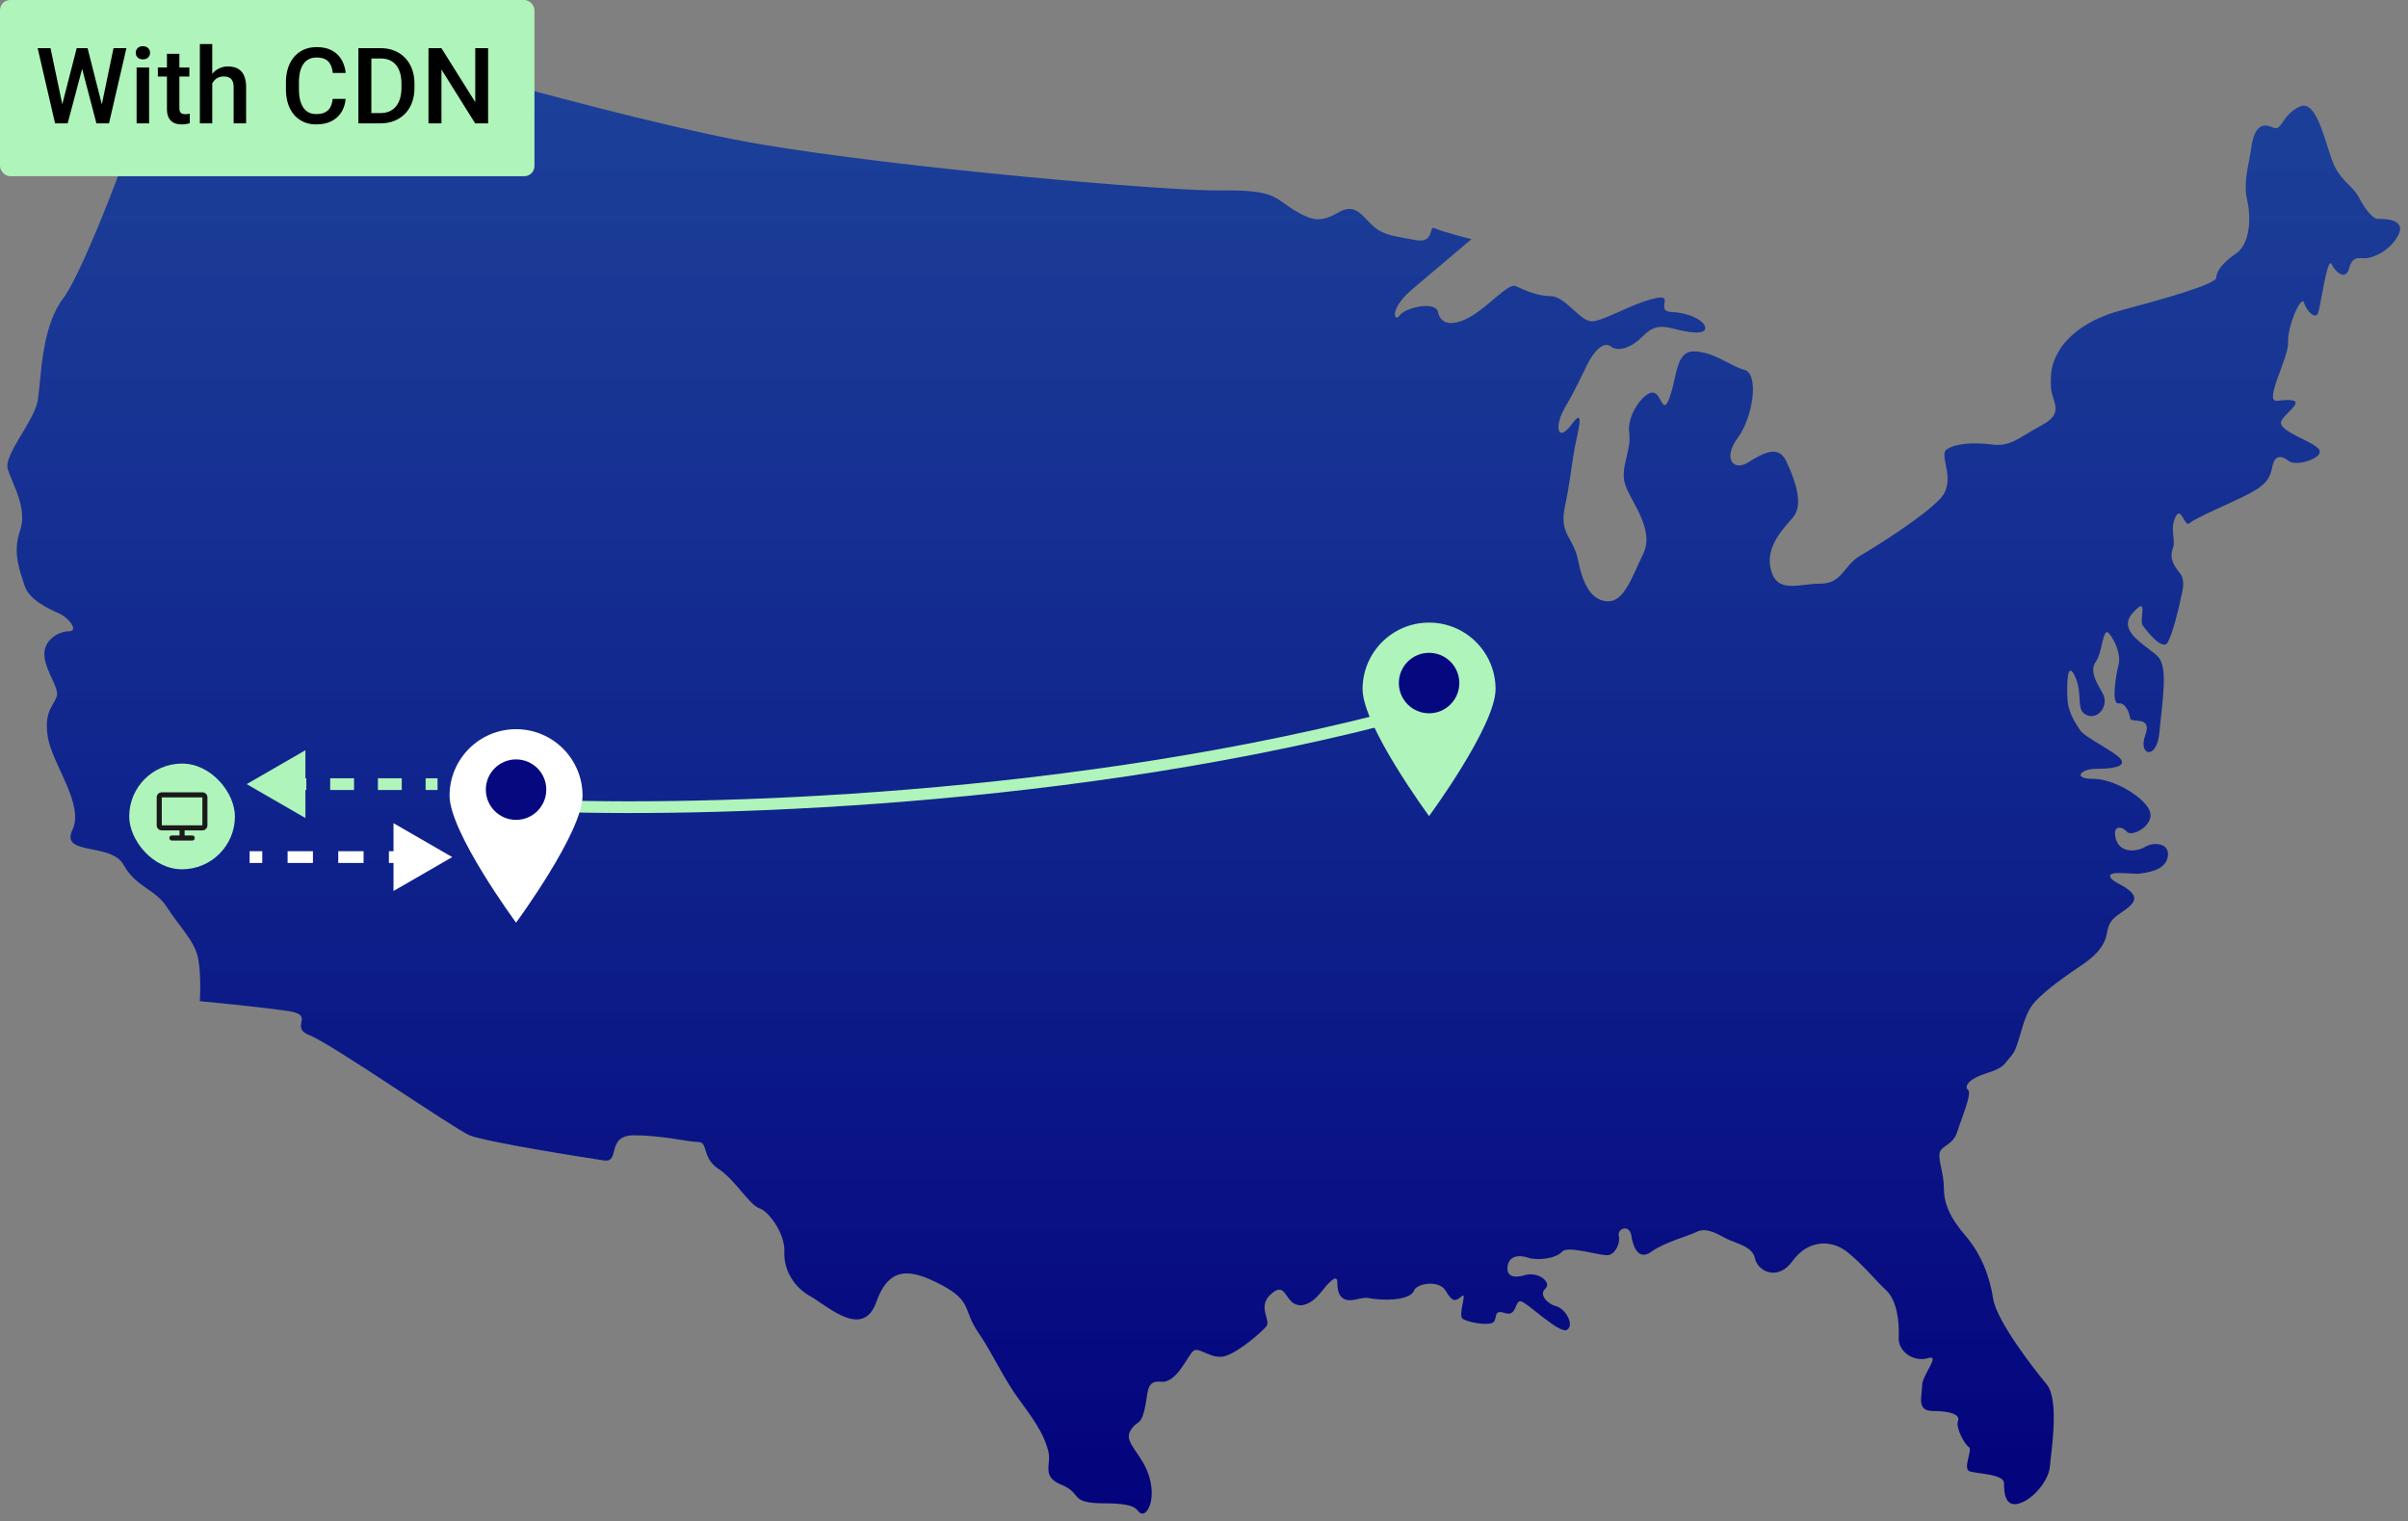
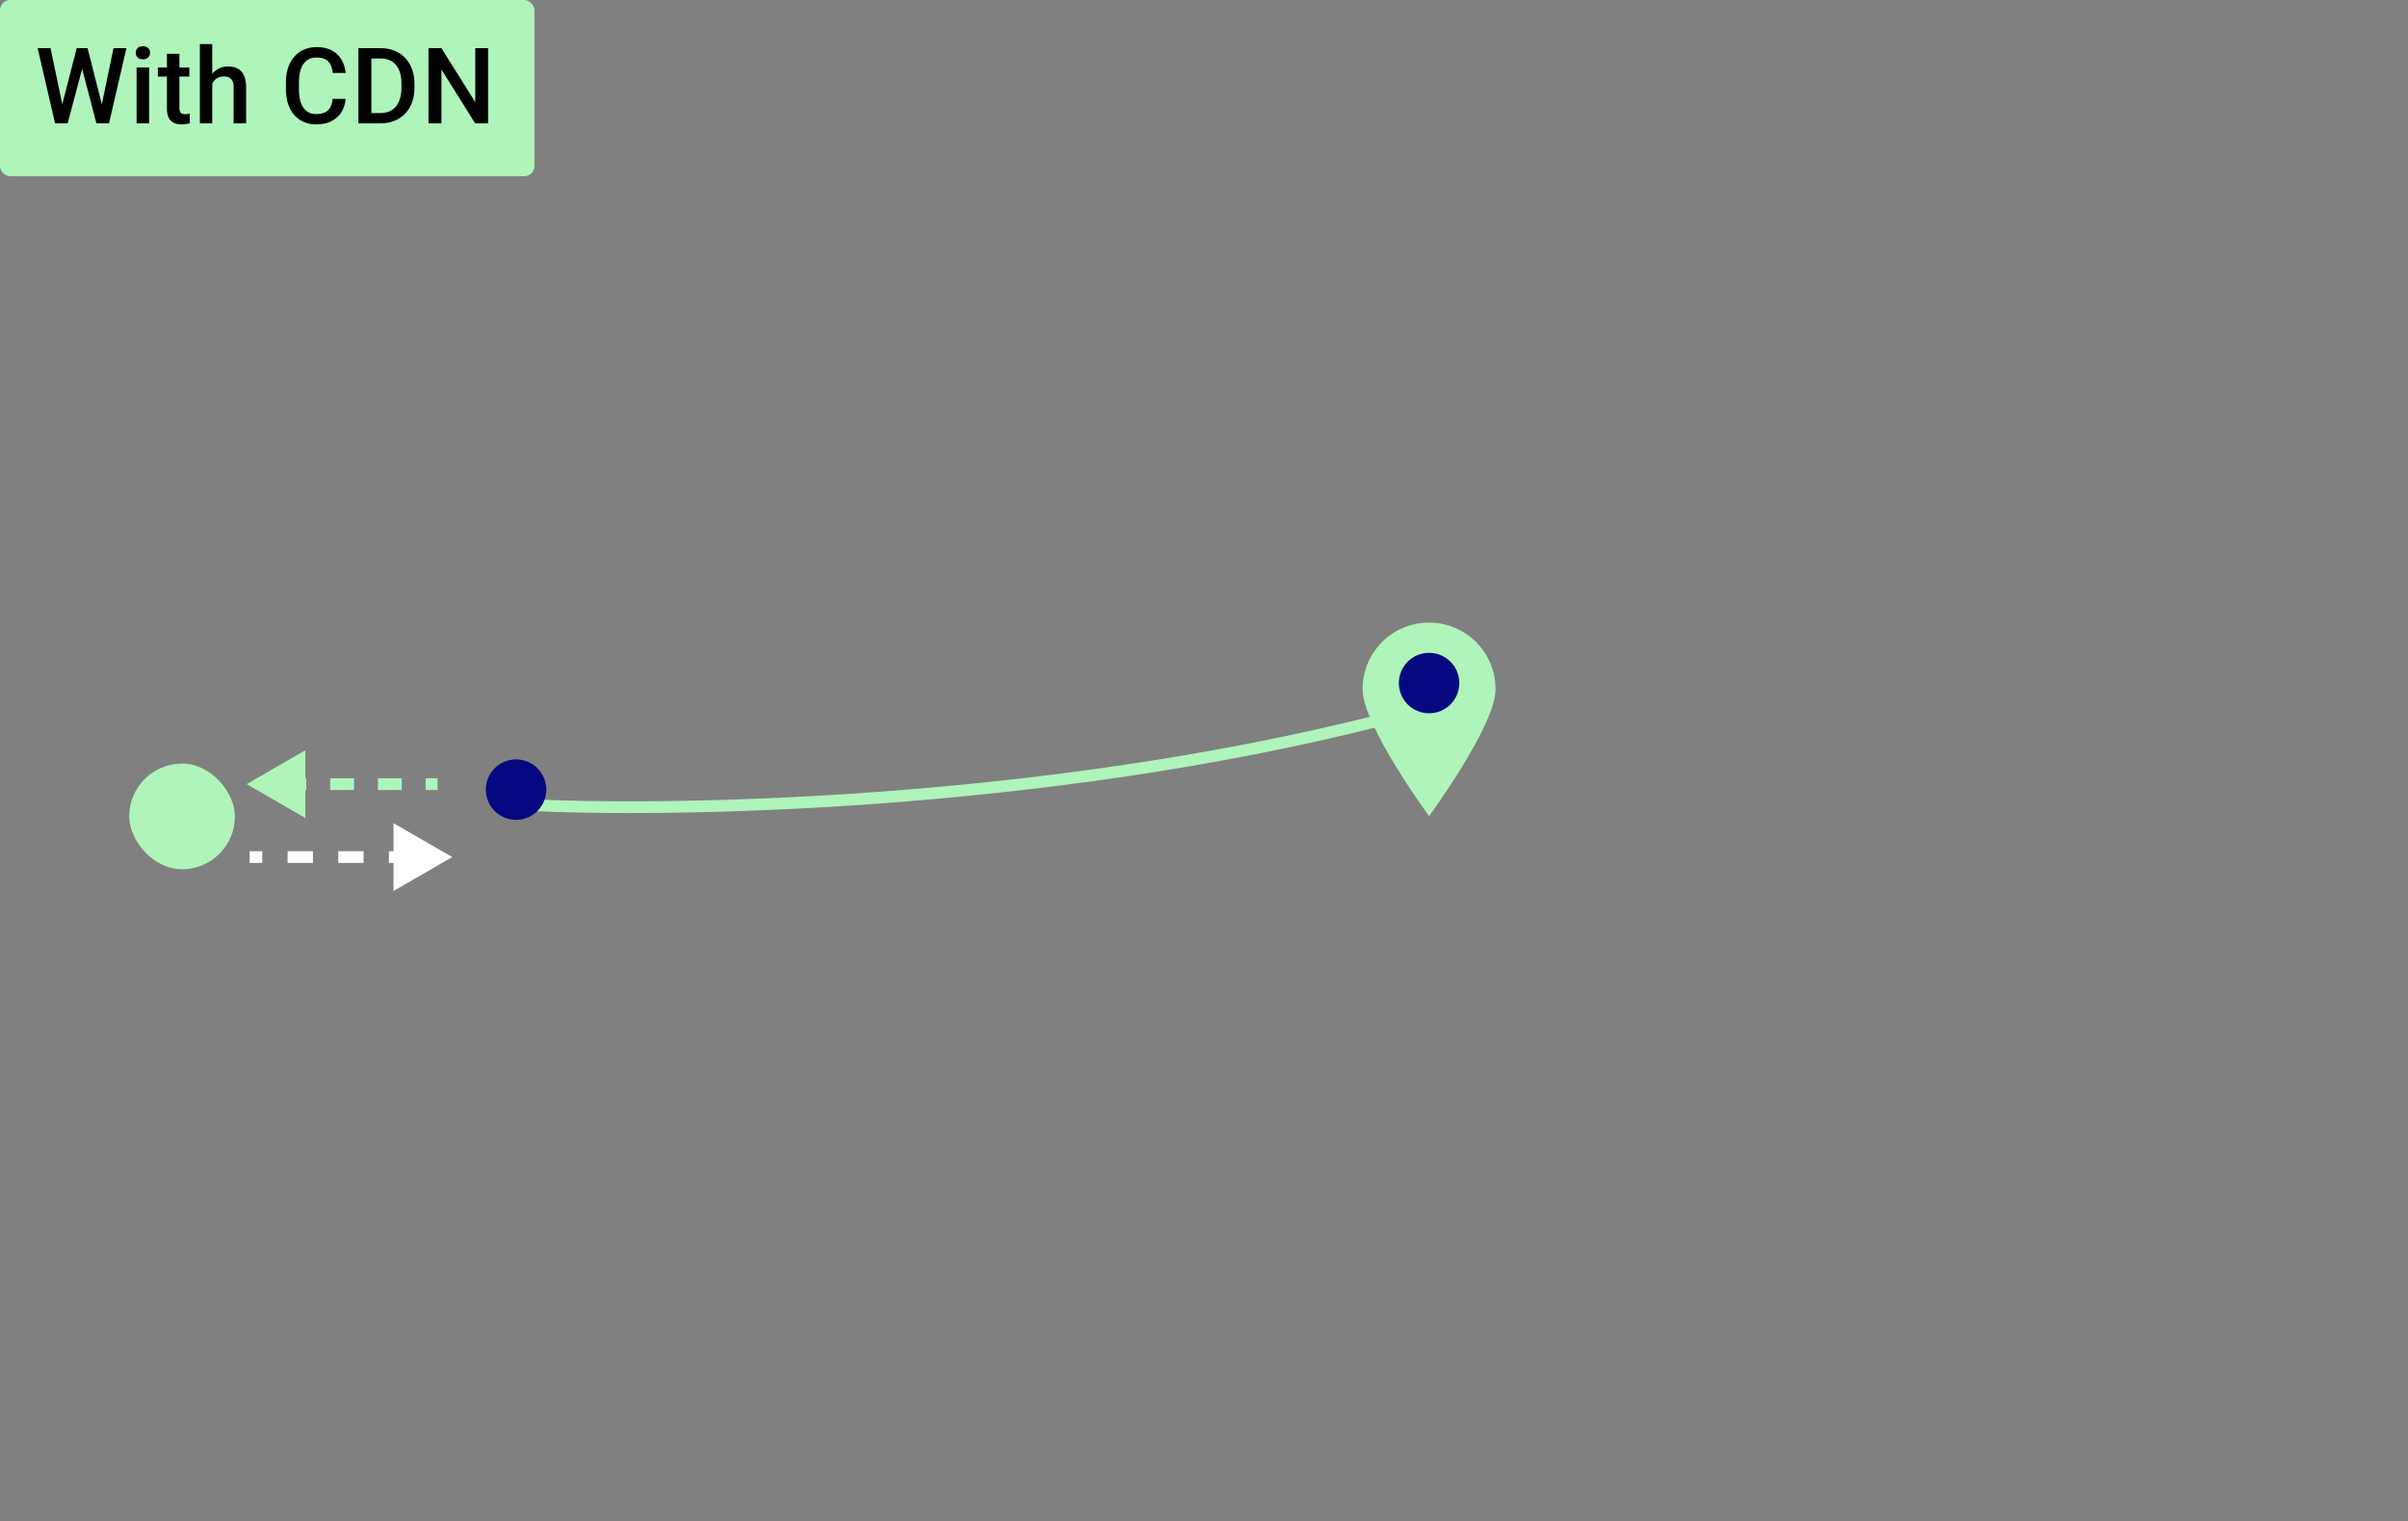
<svg xmlns="http://www.w3.org/2000/svg" width="410" height="259" fill="none">
  <rect width="100%" height="100%" fill="#808080" stroke="none" />
-   <path d="M44.575 2.045c-.638-.216-1.258.311-1.172.977.439 3.217.388 10.074-9.382 5.621-12.509-5.707-9.382 6.563-9.95 9.702s-9.666 27.68-13.362 32.531-3.696 13.602-4.264 17.217-5.875 9.322-5.117 11.795 3.412 6.658 2.085 10.463 0 6.849.758 9.322 4.17 3.995 5.875 4.756 3.412 3.044 1.706 3.044-4.549 1.522-4.17 4.375 2.464 5.137 2.085 6.659-2.274 2.473-1.516 7.038 6.255 11.415 4.17 15.79 6.634 2.093 8.719 5.898 5.496 4.185 7.392 7.229 4.738 5.707 5.307 8.708.284 7.281.284 7.281 10.666 1.003 15.214 1.712-.146 2.715 3.558 4.142 24.45 15.842 27.155 16.983 20.047 3.857 22.89 4.281.285-4.281 5.118-4.281 9.244 1.142 10.95 1.142.568 2.715 3.411 4.565 5.264 6.14 6.97 6.711 4.411 4.427 4.264 7.419 1.568 5.993 4.411 7.566 8.96 7.42 11.234 1.004 6.117-5.569 11.234-2.854 3.558 4.28 6.117 7.99 4.265 7.852 7.254 11.847 4.127 6.139 4.695 8.422-1.283 4.281 2.275 5.707 1.137 3.139 7.254 3.139 5.263 1.289 6.254 1.713 2.559-2.145 1.422-6.14-4.411-5.854-3.274-7.852 1.706-.717 2.421-3.571.146-5.137 2.843-4.851 4.548-4.566 5.548-5.284 3.127 1.712 5.548.856 5.97-3.995 6.823-4.998-1.568-3.286.715-5.422 2.421.433 3.842 1.427 3.274 0 4.549-1.574 2.99-3.709 2.99-1.859.568 3.425 3.127 2.854 1.421-.147 4.411 0 5.117-.433 5.548-1.574 4.265-1.859 5.402.147 1.705 1.712 2.705.856-.715 3.286.146 3.857 3.843 1.141 4.98.718 0-2.43 2.136-1.713 1.706-1.997 2.706-1.997 6.685 5.707 7.96 4.851-.284-3.571-1.852-3.995-2.99-1.998-1.853-3.001-1.137-3-3.558-2.283-3.127-.285-2.843-1.712 1.706-1.859 3.412-1.288 4.833.147 5.832-1.003 6.824.856 7.961.57 1.99-1.997 1.706-3.285 1.852-1.998 2.136 0 1.284 4.28 3.412 2.715 6.401-2.716 7.822-3.425 3.274.286 4.833 1.142 4.549 1.288 4.98 3.424 3.842 3.995 6.401.433 6.539-3.71 9.244-1.574 4.833 4.851 6.685 6.563 2.274 5.422 2.137 7.99 2.705 4.281 4.979 3.571-.999 2.854-.999 4.713-1 4.281 1.852 4.281 4.695.57 4.265 1.712 1.137 3.995 1.852 4.427-1.137 3.71.146 4.142 5.833.433 5.833 1.998.146 4.28 2.705 3.424 4.979-4.142 5.117-6.278 1.706-11.276-.568-13.982-8.529-10.844-9.098-14.554-1.99-7.566-4.695-10.705-3.696-5.569-3.696-8.137-.999-4.713-.715-5.993 2.274-1.288 2.989-3.571 2.559-6.563 1.853-7.134 0-1.859 3.127-2.854 2.843-1.427 4.264-3 1.706-6.564 3.843-8.994 6.254-5.136 8.529-6.71 3.558-3.286 3.842-4.998.715-2.43 2.136-3.424 3.412-2.145 2.137-3.572-3.558-1.859-3.696-2.853 3.98-.286 4.98-.433 4.411-.432 4.833-2.853-2.421-2.568-3.843-1.712-4.264 1.141-4.979-1.289.999-2.283 1.852-1.288 4.549-1.003 3.98-3.286-5.97-5.707-9.666-5.707-2.136-1.713.431-1.713 5.117-.285 4.264-1.573-6.116-3.71-6.969-4.998-1.99-3.001-2.137-5.137-.146-7.134 1.284-3.995 0 5.707 1.99 6.563 3.842-1.712 2.705-3.709-2.274-3.857-1.137-5.422 1.137-6.14 2.274-4.713 1.99 3.71 1.568 5.283-1.283 6.711 0 6.564 1.852 1.712 1.99 2.568 3.843-.571 2.559 2.854 1.99 4.427 2.421-.571 1.568-10.991-.284-12.841-7.108-4.281-4.265-7.42.999 1.142 1.706 2.145 3.411 4.427 4.264 2.853 1.853-5.707 2.137-7.134.999-3.285-.147-4.712-1.705-2.568-1.137-4.142-.568-3.139.431-5.284 1.568 1.859 2.421 1.003 7.392-3.571 10.097-4.998 3.558-2.43 3.98-4.566 1.568-1.998 2.843-1.003 6.117-.571 5.117-1.998-7.254-3.139-6.401-4.851 5.376-4.142-.715-3.424c-2.421.285 1.99-7.281 1.852-9.988s2.275-8.137 2.706-6.71 1.99 3.001 2.42 1.712 1.568-9.702 2.275-8.276 2.421 2.854 2.989.718 1.568-1.712 2.705-1.712 4.265-1.142 5.686-3.995-2.843-2.715-3.558-2.715-1.99-1.427-3.127-3.571-2.705-2.568-4.127-5.283-2.843-11.7-5.97-10.273-2.989 4.28-4.549 3.571-3.127-.571-3.696 3.286-1.421 5.993-.715 9.131.431 7.419-1.852 8.993-3.411 3.001-3.411 4.142-9.244 3.71-16.205 5.569-9.813 5.422-10.804 7.281-1.283 3.286-1.137 5.854 2.421 4.28-1.568 6.425-5.264 3.71-8.529 3.286-6.254-.147-7.676.856 1.852 5.283-1.137 8.422-10.95 8.137-13.646 9.702-2.99 4.713-6.686 4.713-7.254 1.712-8.391-2.144 1.706-6.849 3.696-9.132.147-6.849-1.137-9.564-3.696-1.574-6.401.147-4.411-.718-1.852-4.142 3.695-10.844 1.137-11.561-4.833-2.854-8.245-3.139-3.127 3.71-4.411 7.566-1.421-.571-2.989-.571-4.411 3.857-3.98 6.849-1.568 5.854-.715 8.708 5.117 7.705 3.127 11.847-3.274 8.137-5.97 8.137-4.265-2.568-5.118-6.849-3.274-4.427-2.274-9.278.999-6.14 1.568-9.417 1.99-7.852-.431-4.566-2.989.285-1.137-2.854 2.843-5.422 3.842-7.419 2.705-3.995 3.98-3.001 3.558.147 5.264-1.574 2.843-2.145 5.548-1.427 5.264 1.003 5.264-.147-2.559-2.568-5.686-2.715.853-3.286-3.127-2.283-8.529 3.857-10.519 3.857-4.549-4.28-6.97-4.28-4.695-1.141-5.97-1.712-4.695 3.571-7.823 5.283-4.979 1.142-5.401-.856-5.686-.718-6.539.571-1.99-1.003 2.274-4.566l9.951-8.422s-5.118-1.288-6.255-1.859.147 2.715-3.411 1.998-5.118-.718-6.97-2.283-2.989-4.142-5.97-2.43-4.411 1.574-7.676-.432-3.128-3.424-12.372-3.286-54.731-3.857-78.328-7.852C107.318 20.879 54.697 5.513 44.575 2.045z" fill="url(#A)" />
  <rect width="91" height="30" rx="1.734" fill="#aff4ba" />
  <path d="M10.509 18.126l2.549-9.923h1.336l-.149 2.558L11.52 21h-1.389l.378-2.874zM8.602 8.203l2.065 9.844.185 2.953H9.375L6.413 8.203h2.188zm8.684 9.817l2.039-9.817h2.197L18.56 21h-1.477l.202-2.98zm-2.373-9.817l2.522 9.949.369 2.848h-1.389l-2.681-10.239-.141-2.558h1.318zm10.474 3.287V21h-2.127v-9.51h2.127zm-2.268-2.496c0-.322.105-.589.316-.8.217-.217.516-.325.897-.325.375 0 .671.108.888.325.217.211.325.478.325.8 0 .316-.108.58-.325.791s-.513.316-.888.316c-.381 0-.68-.106-.897-.316-.211-.211-.316-.475-.316-.791zm9.121 2.496v1.547h-5.361V11.49h5.361zm-3.814-2.329h2.118v9.211c0 .293.041.518.123.677.088.152.208.255.36.308a1.64 1.64 0 0 0 .536.079c.146 0 .287-.009.422-.026l.325-.053.009 1.617a5.41 5.41 0 0 1-.615.141 4.52 4.52 0 0 1-.791.061c-.486 0-.917-.085-1.292-.255-.375-.176-.668-.46-.879-.852s-.316-.914-.316-1.564V9.161zM36.139 7.5V21H34.03V7.5h2.109zm-.369 8.394l-.686-.009c.006-.656.097-1.263.273-1.819.182-.557.434-1.04.756-1.45.328-.416.721-.735 1.178-.958.457-.229.964-.343 1.521-.343.469 0 .891.064 1.266.193.381.129.709.337.984.624.275.281.483.65.624 1.108.147.451.22 1.002.22 1.652V21h-2.127v-6.126c0-.457-.067-.82-.202-1.09a1.17 1.17 0 0 0-.571-.58c-.252-.123-.56-.185-.923-.185a2.16 2.16 0 0 0-1.011.228 2.11 2.11 0 0 0-.721.624c-.193.264-.34.568-.44.914a4.22 4.22 0 0 0-.141 1.108zm20.878.94h2.197c-.07.838-.305 1.585-.703 2.241-.398.65-.958 1.163-1.679 1.538s-1.597.563-2.628.563c-.791 0-1.503-.141-2.136-.422a4.68 4.68 0 0 1-1.626-1.213c-.451-.527-.797-1.163-1.037-1.907-.234-.744-.352-1.576-.352-2.496v-1.064c0-.92.12-1.752.36-2.496.246-.744.598-1.38 1.055-1.907a4.56 4.56 0 0 1 1.644-1.222c.645-.281 1.368-.422 2.171-.422 1.019 0 1.881.188 2.584.563s1.248.894 1.635 1.556c.393.662.633 1.421.721 2.276h-2.197c-.058-.551-.187-1.023-.387-1.415a1.99 1.99 0 0 0-.861-.896c-.381-.211-.879-.316-1.494-.316-.504 0-.943.094-1.318.281s-.688.463-.94.826-.442.811-.571 1.345c-.123.527-.185 1.131-.185 1.81v1.081c0 .644.056 1.231.167 1.758a4.3 4.3 0 0 0 .527 1.345c.24.375.545.665.914.87s.811.308 1.327.308c.627 0 1.134-.1 1.52-.299.393-.199.688-.489.888-.87.205-.387.34-.858.404-1.415zM64.74 21h-2.733l.018-1.749h2.716c.791 0 1.453-.173 1.986-.519.539-.346.943-.841 1.213-1.485.275-.645.413-1.412.413-2.303v-.694c0-.691-.079-1.304-.237-1.837-.152-.533-.381-.982-.686-1.345a2.87 2.87 0 0 0-1.107-.826c-.434-.187-.935-.281-1.503-.281h-2.865V8.203h2.865c.85 0 1.626.144 2.329.431a5.11 5.11 0 0 1 1.819 1.222c.516.533.911 1.172 1.186 1.916s.413 1.576.413 2.496v.677c0 .92-.138 1.752-.413 2.496s-.671 1.383-1.186 1.916a5.32 5.32 0 0 1-1.846 1.222c-.709.281-1.503.422-2.382.422zM63.229 8.203V21h-2.206V8.203h2.206zm19.879 0V21h-2.206l-5.739-9.167V21h-2.206V8.203h2.206l5.757 9.185V8.203h2.189z" fill="#000" />
  <rect x="22" y="130" width="18" height="18" rx="9" fill="#aff4ba" />
-   <path d="M26.682 135.761a.86.86 0 0 1 .253-.61c.162-.162.382-.253.611-.253h6.909c.229 0 .449.091.611.253a.86.86 0 0 1 .253.61v4.75c0 .229-.091.449-.253.611s-.382.253-.611.253h-3.023v.864h1.295a.43.43 0 0 1 .305.126c.081.081.126.191.126.305s-.045.225-.126.306a.43.43 0 0 1-.305.126h-3.455a.43.43 0 0 1-.305-.126c-.081-.081-.126-.191-.126-.306a.43.43 0 0 1 .432-.431h1.295v-.864h-3.023c-.229 0-.449-.091-.611-.253s-.253-.382-.253-.611v-4.75zm7.773 4.75v-4.75h-6.909v4.75h6.909z" fill="#1a1a1a" />
  <path d="M89 137c24.667 1.333 88.5.3 146.5-14.5" stroke="#aff4ba" stroke-width="2" />
-   <path d="M99.191 135.467c0 6.254-11.323 21.616-11.323 21.616s-11.323-15.362-11.323-21.616 5.069-11.322 11.323-11.322 11.323 5.069 11.323 11.322z" fill="#fff" />
  <circle cx="87.868" cy="134.438" r="5.147" fill="#060880" />
  <path d="M254.645 117.323c0 6.253-11.322 21.616-11.322 21.616S232 123.576 232 117.323 237.069 106 243.323 106s11.322 5.069 11.322 11.323z" fill="#aff4ba" />
  <circle cx="243.323" cy="116.293" r="5.147" fill="#060880" />
  <path d="M42 133.5l10-5.773v11.547L42 133.5zm6.094-1h4.063v2h-4.062v-2zm8.125 0h4.063v2h-4.062v-2zm8.125 0h4.063v2h-4.062v-2zm8.125 0H74.5v2h-2.031v-2z" fill="#aff4ba" />
  <path d="M77 145.923l-10 5.773v-11.547l10 5.774zm-34.5-1h2.156v2H42.5v-2zm6.469 0h4.313v2h-4.312v-2zm8.625 0h4.313v2h-4.312v-2zm8.625 0h4.313v2h-4.312v-2z" fill="#fff" />
  <defs>
    <linearGradient id="A" x1="212.874" y1="-320.975" x2="212.874" y2="257.704" gradientUnits="userSpaceOnUse">
      <stop stop-color="#006dcf" stop-opacity=".5" />
      <stop offset="1" stop-color="#03027c" />
    </linearGradient>
  </defs>
</svg>